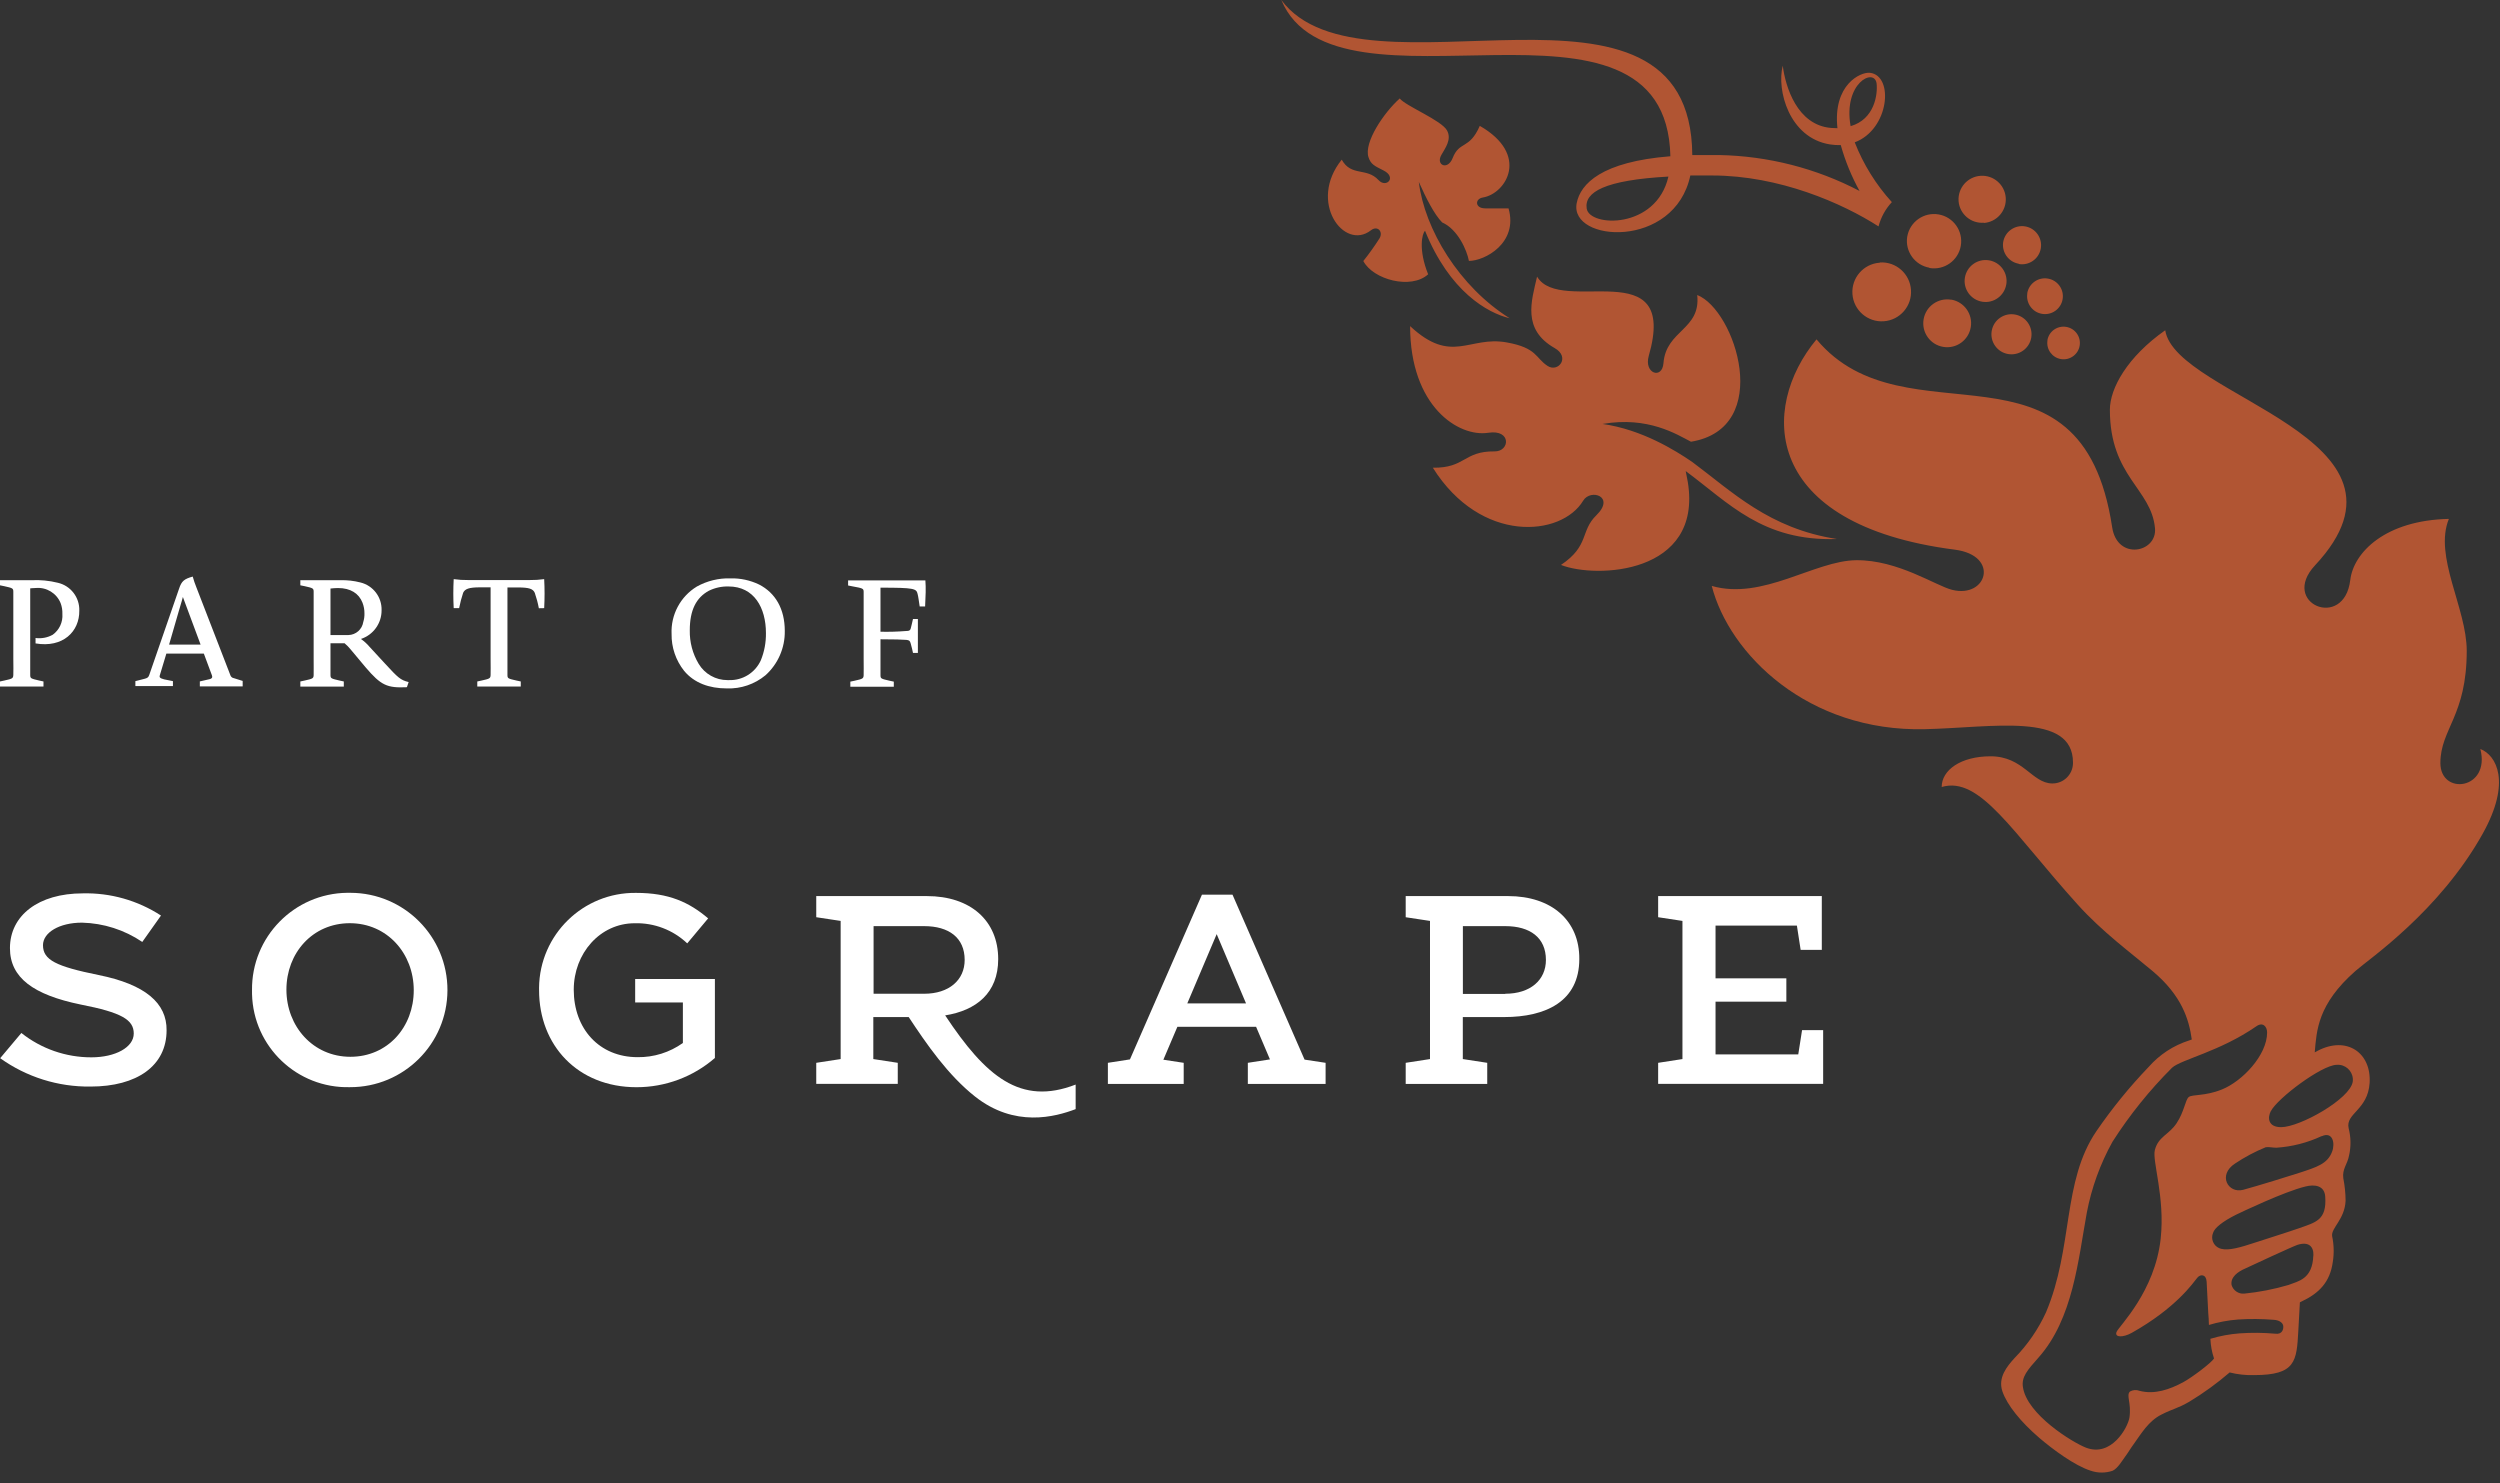
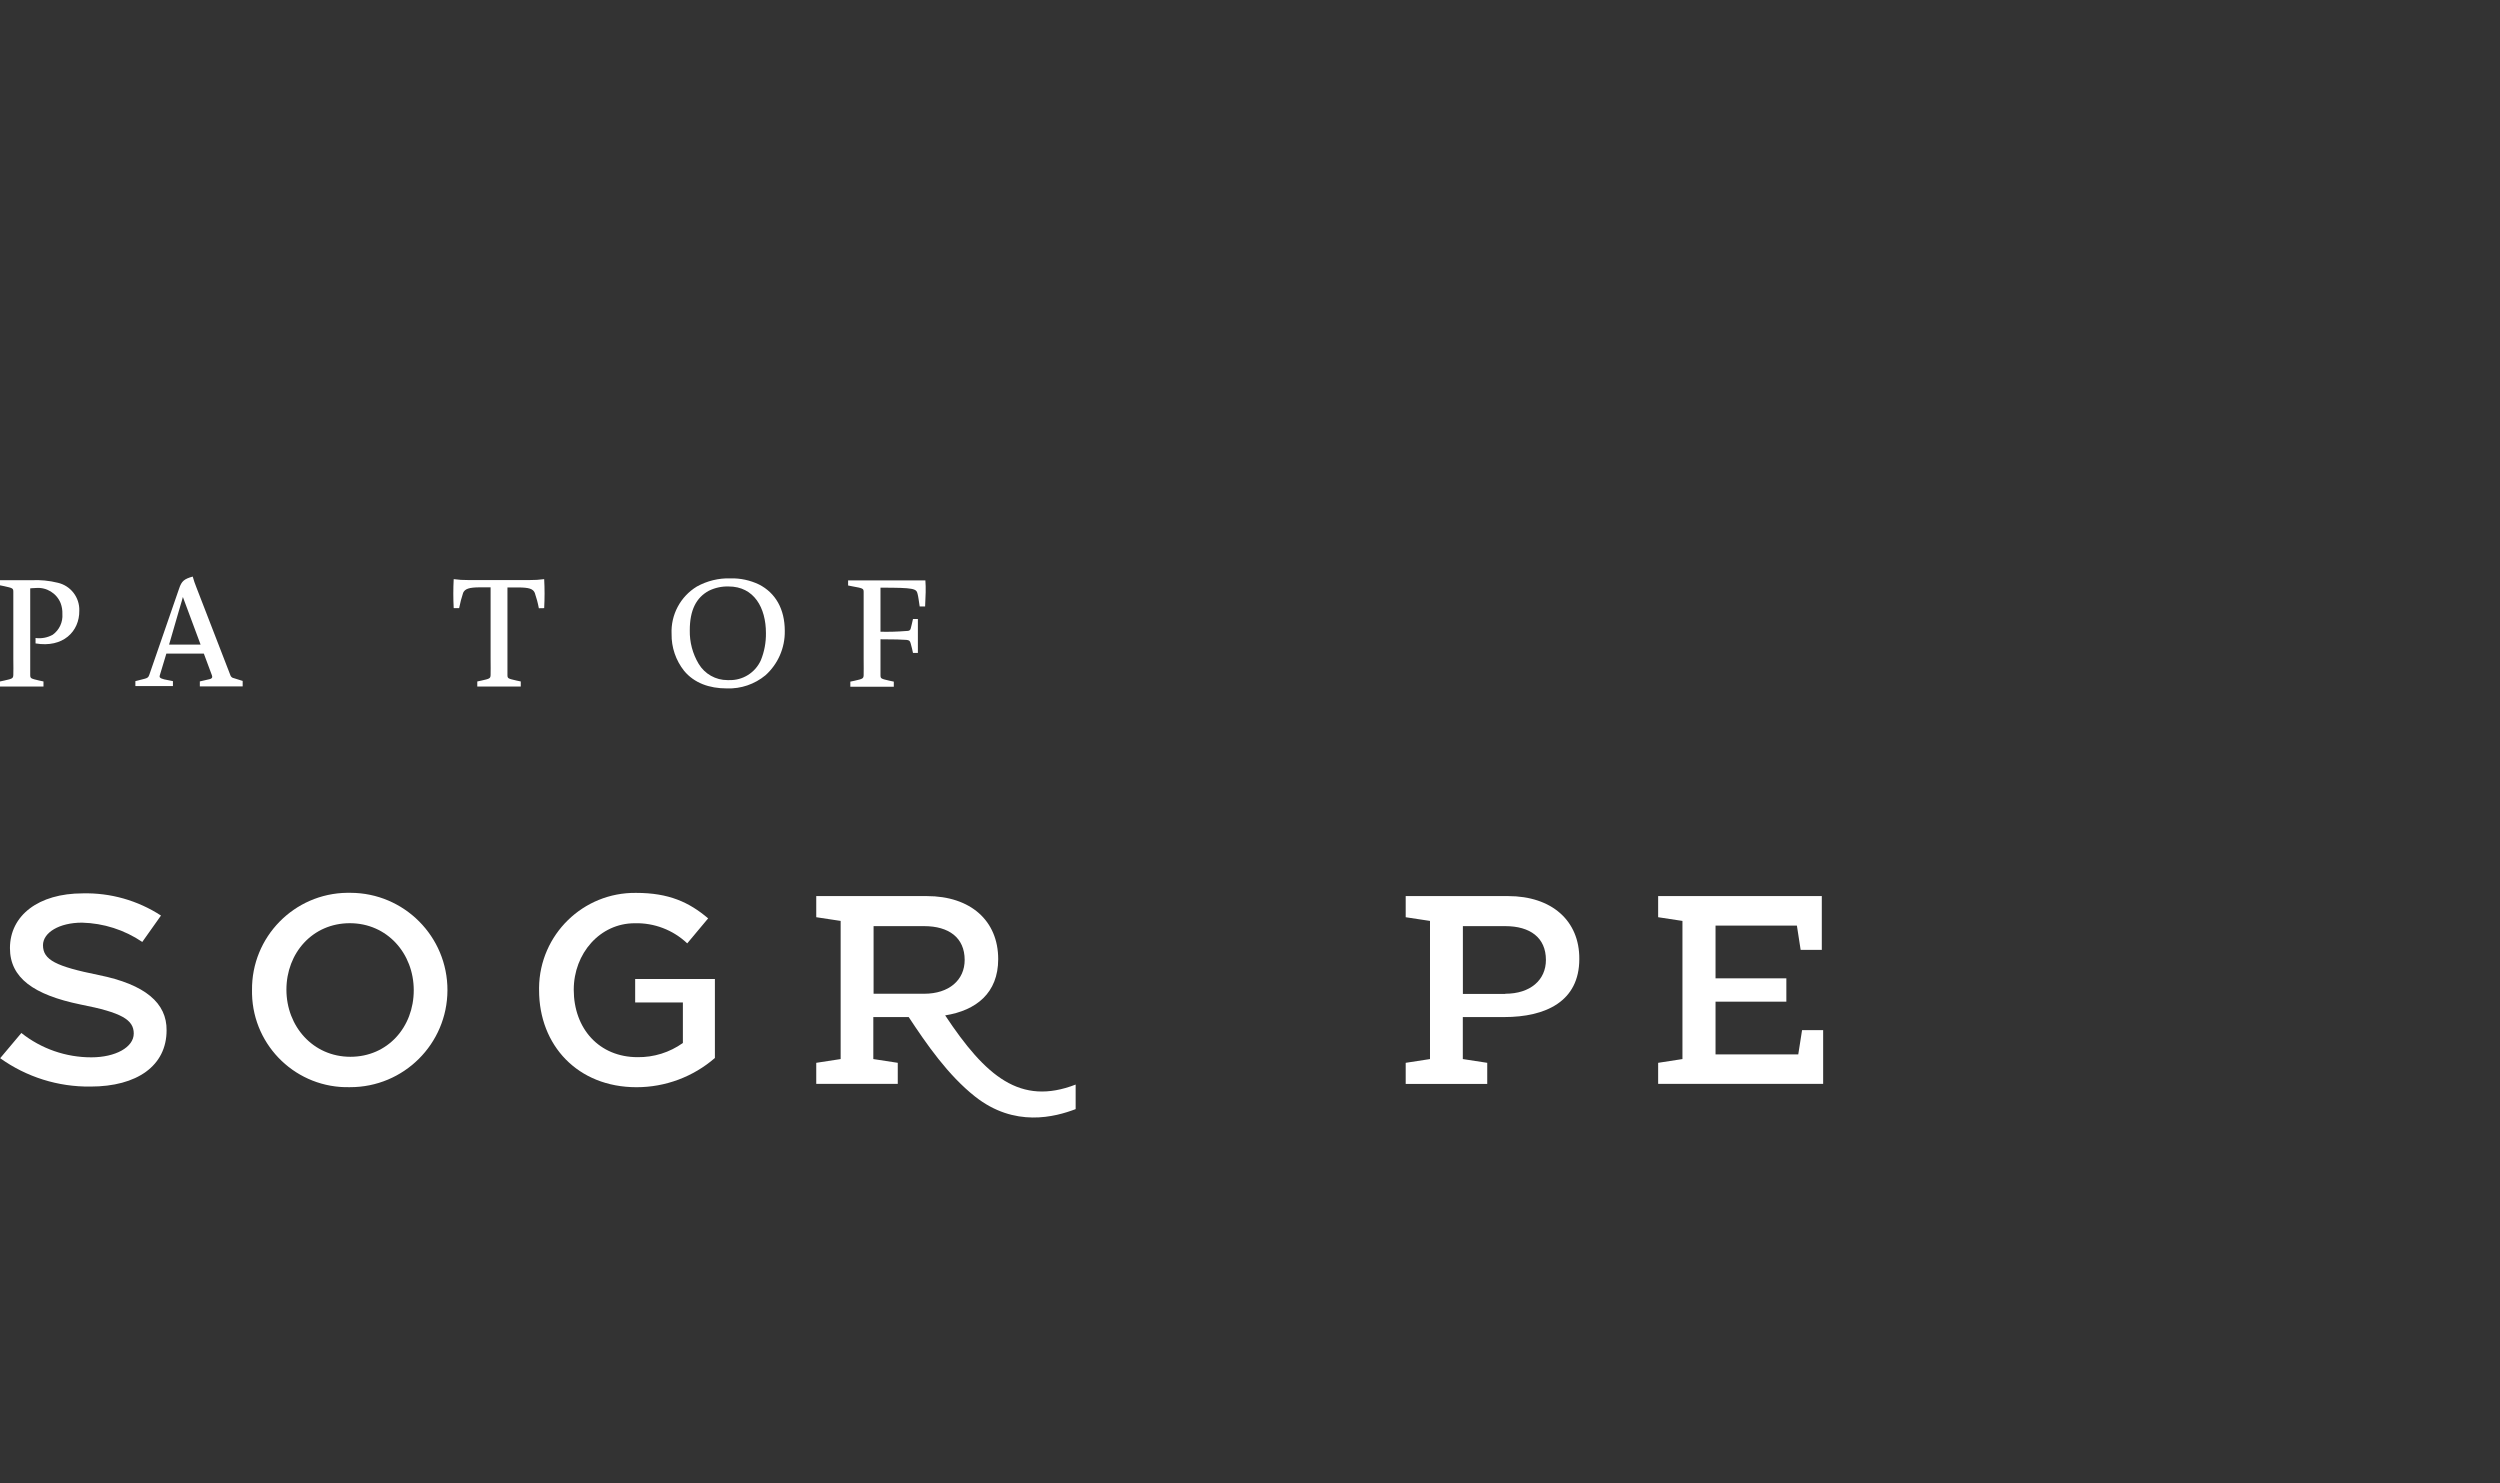
<svg xmlns="http://www.w3.org/2000/svg" width="150px" height="89px" viewBox="0 0 150 89" version="1.1">
  <rect x="0" y="0" width="150" height="89" fill="#333333" stroke="none" />
  <title>Sandeman/logo/generic</title>
  <desc>Created with Sketch.</desc>
  <g id="Sandeman/logo/generic" stroke="none" stroke-width="1" fill="none" fill-rule="evenodd">
    <g id="logo-black">
      <path d="M2.133,38.605 L2.133,38.279 C2.489,38.328 2.852,38.259 3.166,38.083 C3.561,37.796 3.779,37.325 3.743,36.838 C3.751,36.615 3.715,36.394 3.636,36.186 C3.396,35.594 2.798,35.227 2.162,35.279 C2.018,35.279 1.836,35.302 1.813,35.302 L1.813,39.502 L1.813,40.506 C1.813,40.715 1.875,40.718 2.351,40.832 L2.609,40.888 L2.609,41.194 L3.47548077e-15,41.194 L3.47548077e-15,40.888 L0.258,40.832 C0.743,40.725 0.786,40.705 0.799,40.506 C0.812,40.307 0.799,39.929 0.799,39.502 L0.799,36.502 L0.799,35.498 C0.799,35.292 0.743,35.282 0.258,35.172 L3.47548077e-15,35.119 L3.47548077e-15,34.813 L1.885,34.813 C2.418,34.785 2.952,34.837 3.47,34.966 C4.241,35.144 4.779,35.841 4.758,36.632 C4.777,37.888 3.779,38.886 2.133,38.605" id="Fill-1" fill="#FFFFFF" />
      <path d="M10.145,38.677 L12.036,38.677 L10.973,35.82 C10.973,35.82 10.872,36.199 10.725,36.675 L10.145,38.677 Z M14.56,41.182 L11.99,41.182 L11.99,40.885 L12.584,40.748 C12.711,40.722 12.763,40.643 12.717,40.523 L12.231,39.218 L9.981,39.218 L9.587,40.523 C9.551,40.627 9.587,40.695 9.848,40.761 L10.376,40.868 L10.376,41.165 L8.123,41.165 L8.123,40.868 L8.661,40.731 C8.834,40.686 8.905,40.65 8.954,40.5 L10.741,35.331 C10.898,34.845 11.067,34.738 11.563,34.594 C11.624,34.816 11.698,35.033 11.785,35.246 L13.813,40.487 C13.838,40.596 13.928,40.677 14.038,40.692 L14.56,40.855 L14.56,41.182 Z" id="Fill-4" fill="#FFFFFF" />
-       <path d="M21.75,36.163 C21.535,35.608 21.033,35.282 20.279,35.282 C20.129,35.285 19.979,35.294 19.829,35.312 L19.829,38.103 L20.905,38.103 C21.353,38.093 21.728,37.763 21.796,37.32 C21.848,37.155 21.872,36.982 21.867,36.808 C21.87,36.588 21.83,36.368 21.75,36.163 L21.75,36.163 Z M24.414,41.233 C23.221,41.286 22.865,41.126 21.939,40.043 L21.052,38.983 C20.939,38.842 20.813,38.712 20.674,38.595 L19.829,38.595 L19.829,39.502 L19.829,40.506 C19.829,40.715 19.891,40.718 20.371,40.832 L20.628,40.888 L20.628,41.195 L18.02,41.195 L18.02,40.888 L18.28,40.832 C18.763,40.725 18.812,40.705 18.819,40.506 C18.825,40.307 18.819,39.929 18.819,39.502 L18.819,36.502 L18.819,35.498 C18.819,35.292 18.763,35.282 18.28,35.171 L18.02,35.119 L18.02,34.813 L19.448,34.813 L20.426,34.813 C20.829,34.801 21.232,34.846 21.623,34.947 C22.387,35.132 22.917,35.827 22.895,36.613 C22.901,37.396 22.4,38.094 21.655,38.338 C21.85,38.473 22.025,38.633 22.177,38.814 L23.094,39.808 C23.876,40.656 24.026,40.806 24.519,40.924 L24.414,41.233 Z" id="Fill-6" fill="#FFFFFF" />
      <path d="M32.331,36.495 C32.273,36.182 32.191,35.874 32.087,35.573 C31.983,35.334 31.761,35.247 31.076,35.247 L30.447,35.247 L30.447,39.502 L30.447,40.506 C30.447,40.715 30.499,40.718 30.985,40.832 L31.246,40.888 L31.246,41.194 L28.637,41.194 L28.637,40.888 L28.898,40.832 C29.38,40.725 29.426,40.705 29.436,40.506 C29.446,40.307 29.436,39.929 29.436,39.502 L29.436,35.24 L28.806,35.24 C28.131,35.24 27.9,35.334 27.789,35.566 C27.689,35.868 27.609,36.176 27.548,36.489 L27.222,36.489 C27.191,35.909 27.191,35.327 27.222,34.748 C27.509,34.788 27.799,34.807 28.089,34.803 L31.78,34.803 C32.072,34.806 32.363,34.788 32.651,34.748 C32.682,35.327 32.682,35.909 32.651,36.489 L32.331,36.495 Z" id="Fill-8" fill="#FFFFFF" />
      <path d="M43.712,35.188 C43.306,35.177 42.903,35.264 42.538,35.442 C41.772,35.853 41.387,36.609 41.387,37.816 C41.372,38.523 41.556,39.22 41.919,39.828 C42.282,40.437 42.941,40.809 43.65,40.806 L43.738,40.806 C44.56,40.834 45.316,40.363 45.652,39.613 C45.862,39.095 45.965,38.541 45.956,37.982 C45.956,36.476 45.254,35.188 43.712,35.188 M45.929,40.516 C45.278,41.055 44.452,41.336 43.608,41.305 C42.554,41.305 41.651,40.979 41.045,40.249 C40.547,39.62 40.282,38.839 40.295,38.038 C40.243,36.885 40.823,35.795 41.808,35.194 C42.425,34.851 43.123,34.681 43.829,34.702 C44.422,34.687 45.01,34.814 45.545,35.071 C46.523,35.573 47.087,36.531 47.087,37.858 C47.103,38.87 46.681,39.839 45.929,40.516" id="Fill-10" fill="#FFFFFF" />
      <path d="M55.507,36.388 L55.181,36.388 C55.128,36.062 55.112,35.866 55.057,35.641 C54.982,35.315 54.867,35.26 52.829,35.26 L52.829,37.904 C53.347,37.916 53.865,37.901 54.382,37.859 C54.541,37.859 54.607,37.832 54.642,37.715 C54.695,37.526 54.714,37.412 54.779,37.141 L55.073,37.141 L55.073,39.176 L54.779,39.176 C54.734,38.961 54.714,38.869 54.642,38.609 C54.597,38.448 54.561,38.413 54.382,38.393 C54.202,38.374 53.609,38.357 52.829,38.357 L52.829,39.502 L52.829,40.516 C52.829,40.725 52.882,40.728 53.367,40.842 L53.628,40.898 L53.628,41.204 L51.02,41.204 L51.02,40.898 L51.284,40.842 C51.757,40.735 51.809,40.715 51.819,40.516 C51.828,40.317 51.819,39.939 51.819,39.512 L51.819,36.512 L51.819,35.507 C51.819,35.302 51.747,35.292 51.147,35.181 L50.886,35.129 L50.886,34.823 L55.523,34.823 C55.559,35.263 55.539,35.784 55.507,36.388" id="Fill-12" fill="#FFFFFF" />
-       <path d="M136.255,66.652 C136.03,67.086 136.096,67.63 136.868,67.63 C137.99,67.63 141.023,65.934 141.166,64.894 C141.226,64.401 140.874,63.953 140.381,63.892 C140.317,63.885 140.252,63.884 140.188,63.89 C139.282,63.919 136.663,65.886 136.255,66.662 L136.255,66.652 Z M139.301,68.165 C138.444,68.566 137.519,68.803 136.575,68.863 C136.366,68.863 136.154,68.807 135.946,68.833 C135.3,69.097 134.683,69.424 134.103,69.812 C133.05,70.493 133.676,71.634 134.596,71.387 C135.45,71.158 137.605,70.487 137.932,70.379 C139.011,70.027 139.657,69.828 139.927,69.097 C140.12,68.589 139.96,67.871 139.301,68.175 L139.301,68.165 Z M139.513,71.784 C139.464,71.132 138.884,71.047 138.323,71.191 C137.067,71.495 134.488,72.724 134.175,72.877 C133.343,73.291 132.871,73.683 132.786,73.966 C132.633,74.323 132.798,74.738 133.155,74.891 C133.191,74.906 133.228,74.919 133.265,74.928 C133.732,75.049 134.423,74.846 135.31,74.553 C135.636,74.445 137.517,73.849 137.918,73.702 C138.936,73.337 139.617,73.226 139.513,71.784 L139.513,71.784 Z M138.805,75.342 C138.828,74.778 138.515,74.481 137.85,74.69 C137.615,74.762 134.954,75.994 134.684,76.125 C134.286,76.297 133.813,76.624 133.895,77.103 C133.994,77.431 134.309,77.646 134.651,77.618 C135.549,77.528 136.437,77.355 137.302,77.1 C137.899,76.868 138.753,76.754 138.799,75.329 L138.805,75.342 Z M136.996,79.581 C136.996,79.428 136.836,79.209 136.409,79.187 C135.7,79.131 134.989,79.125 134.279,79.171 C133.688,79.217 133.103,79.326 132.535,79.497 C132.535,79.239 132.509,78.995 132.496,78.795 C132.496,78.74 132.437,77.612 132.398,76.901 C132.375,76.454 132.029,76.431 131.84,76.663 C131.592,76.966 130.575,78.472 127.908,79.969 C127.386,80.263 126.854,80.257 126.995,79.914 C127.135,79.571 129.3,77.504 129.642,74.308 C129.907,71.843 129.127,69.671 129.29,69.009 C129.496,68.191 130.132,68.09 130.595,67.395 C131.058,66.701 131.116,65.987 131.328,65.82 C131.54,65.654 132.307,65.778 133.317,65.367 C134.534,64.878 136.027,63.316 136.027,61.95 C136.027,61.597 135.773,61.297 135.375,61.581 C133.19,63.094 130.865,63.57 130.321,64.066 C128.973,65.412 127.776,66.9 126.75,68.504 C126.012,69.832 125.492,71.27 125.208,72.763 C124.692,75.606 124.379,79.128 122.315,81.45 C121.64,82.209 121.288,82.611 121.373,83.211 C121.601,84.864 124.357,86.55 125.159,86.86 C126.682,87.447 127.67,85.656 127.767,85.053 C127.895,84.159 127.549,83.716 127.803,83.488 C127.977,83.392 128.185,83.377 128.371,83.449 C129.274,83.687 130.18,83.367 130.979,82.94 C131.54,82.637 132.698,81.753 132.841,81.509 C132.714,81.127 132.64,80.73 132.623,80.328 C133.194,80.156 133.782,80.047 134.377,80.002 C135.085,79.953 135.796,79.959 136.503,80.021 C136.943,80.087 137.012,79.741 136.996,79.581 L136.996,79.581 Z M148.96,50.025 C146.351,54.701 142.112,57.561 141.333,58.252 C139.05,60.258 138.998,61.839 138.884,63.143 L139.063,63.045 C140.795,62.142 142.291,63.156 142.177,64.979 C142.073,66.609 140.716,66.802 140.918,67.695 C141.058,68.235 141.067,68.799 140.941,69.342 C140.847,69.854 140.521,70.144 140.599,70.699 C140.686,71.14 140.732,71.589 140.736,72.039 C140.687,73.167 139.862,73.67 139.927,74.165 C140.037,74.678 140.05,75.208 139.966,75.727 C139.803,76.914 139.154,77.596 138.085,78.094 L137.993,78.14 C137.938,79.118 137.902,79.77 137.899,79.849 C137.798,81.675 137.749,82.506 135.244,82.506 C134.752,82.521 134.259,82.467 133.78,82.346 C133.024,82.997 132.215,83.584 131.361,84.101 C130.624,84.528 130.434,84.495 129.675,84.88 C128.915,85.265 128.485,85.999 128.022,86.647 C127.842,86.889 127.696,87.147 127.516,87.388 C127.337,87.629 127.066,88.102 126.757,88.246 C126.334,88.389 125.875,88.389 125.452,88.246 C124.474,87.939 123.17,86.961 122.377,86.289 C121.236,85.311 120.42,84.296 120.143,83.478 C119.866,82.659 120.411,81.988 120.884,81.472 C121.661,80.677 122.295,79.754 122.759,78.743 C124.409,74.83 123.721,70.888 125.788,67.865 C126.724,66.501 127.77,65.215 128.915,64.021 C129.567,63.277 130.409,62.726 131.351,62.426 L131.507,62.37 C131.341,61.17 130.911,59.736 129.147,58.258 C127.842,57.16 126.147,55.92 124.672,54.287 C120.743,49.94 118.803,46.539 116.501,47.22 C116.501,46.206 117.642,45.378 119.436,45.378 C121.392,45.378 121.914,46.983 123.121,47.008 C123.801,47.023 124.365,46.483 124.379,45.803 C124.38,45.786 124.38,45.77 124.379,45.753 C124.379,42.701 119.53,43.659 115.497,43.751 C108.483,43.92 103.758,39.257 102.704,35.155 C105.759,36.039 108.871,33.636 111.375,33.613 C113.879,33.59 116.149,35.149 117.127,35.39 C119.227,35.918 120,33.329 117.29,32.98 C105.691,31.487 105.571,24.479 108.991,20.361 C114.346,26.781 124.885,19.448 126.73,31.637 C127.034,33.649 129.434,33.163 129.3,31.695 C129.085,29.318 126.593,28.601 126.593,24.587 C126.593,23.302 127.634,21.417 129.913,19.816 C130.539,23.827 146.071,26.256 138.897,33.926 C136.774,36.209 140.654,37.839 141.016,34.8 C141.212,33.15 143.116,31.213 146.932,31.134 C146.015,33.381 148.004,36.489 148.004,39.049 C148.004,42.962 146.423,43.738 146.423,45.782 C146.423,47.759 149.449,47.38 148.82,44.938 C149.781,45.313 150.698,46.914 148.96,50.025 L148.96,50.025 Z M112.777,15.763 C111.807,15.832 111.077,16.674 111.146,17.644 C111.215,18.615 112.058,19.345 113.028,19.276 C113.997,19.207 114.728,18.364 114.659,17.394 C114.659,17.393 114.659,17.393 114.659,17.393 C114.596,16.429 113.768,15.694 112.803,15.747 L112.777,15.763 Z M117.068,17.983 C116.287,17.852 115.547,18.379 115.416,19.16 C115.284,19.942 115.811,20.682 116.592,20.813 C117.374,20.945 118.114,20.418 118.245,19.636 C118.246,19.629 118.248,19.621 118.249,19.614 C118.37,18.847 117.858,18.123 117.095,17.98 L117.068,17.983 Z M119.025,13.379 C119.807,13.326 120.397,12.65 120.345,11.868 C120.292,11.087 119.616,10.496 118.834,10.549 C118.052,10.601 117.461,11.278 117.514,12.059 C117.514,12.065 117.515,12.069 117.515,12.075 C117.582,12.851 118.265,13.427 119.041,13.363 L119.025,13.379 Z M115.764,16.079 C116.651,16.232 117.495,15.637 117.648,14.75 C117.801,13.862 117.206,13.019 116.318,12.866 C115.431,12.713 114.588,13.308 114.435,14.195 C114.433,14.204 114.432,14.212 114.43,14.22 C114.303,15.095 114.894,15.911 115.764,16.063 L115.764,16.079 Z M121.128,15.841 C121.751,15.947 122.343,15.528 122.448,14.905 C122.554,14.281 122.135,13.69 121.512,13.584 C120.889,13.478 120.297,13.898 120.192,14.521 C120.191,14.526 120.19,14.531 120.189,14.537 C120.103,15.149 120.518,15.72 121.128,15.825 L121.128,15.841 Z M120.378,17.064 C120.49,16.378 120.025,15.731 119.339,15.619 C118.653,15.507 118.006,15.972 117.893,16.659 C117.782,17.345 118.247,17.992 118.933,18.103 C118.935,18.104 118.936,18.104 118.937,18.104 C119.624,18.213 120.268,17.744 120.377,17.057 C120.377,17.054 120.378,17.051 120.378,17.047 L120.378,17.064 Z M120.479,21.241 C121.134,21.357 121.758,20.92 121.874,20.265 C121.989,19.611 121.552,18.987 120.898,18.871 C120.243,18.756 119.619,19.192 119.504,19.847 C119.503,19.852 119.502,19.857 119.501,19.862 C119.395,20.512 119.831,21.127 120.479,21.241 L120.479,21.241 Z M121.64,17.602 C121.545,18.187 121.942,18.738 122.528,18.832 C123.112,18.928 123.663,18.53 123.758,17.946 C123.853,17.361 123.457,16.811 122.873,16.715 C122.289,16.616 121.735,17.009 121.635,17.593 C121.635,17.596 121.634,17.599 121.634,17.602 L121.64,17.602 Z M122.85,20.42 C122.762,20.952 123.122,21.456 123.655,21.545 C124.188,21.633 124.692,21.273 124.78,20.74 C124.868,20.207 124.508,19.703 123.975,19.614 C123.974,19.614 123.973,19.614 123.972,19.614 C123.439,19.524 122.934,19.883 122.844,20.415 C122.844,20.417 122.844,20.418 122.843,20.419 L122.85,20.42 Z M100.112,10.594 C96.274,10.806 95.051,11.527 95.201,12.512 C95.364,13.63 99.375,13.777 100.105,10.594 L100.112,10.594 Z M111.042,7.568 C112.464,7.154 112.673,5.68 112.595,4.999 C112.454,4.046 110.579,4.989 111.036,7.568 L111.042,7.568 Z M112.712,13.584 C110.553,12.199 106.767,10.529 102.724,10.529 L101.42,10.529 C100.477,14.98 94.148,14.543 94.601,12.192 C94.826,11.028 96.091,9.704 100.223,9.375 C99.975,-2.1 80.142,7.787 76.878,0 C81.77,6.57 101.452,-3.281 101.537,9.303 L103.148,9.303 C106.086,9.358 108.97,10.096 111.574,11.458 C111.093,10.588 110.714,9.664 110.446,8.706 C110.228,8.713 110.009,8.699 109.793,8.664 C107.351,8.273 106.585,5.403 106.966,3.942 C107.126,5.217 107.834,7.506 109.859,7.676 C109.992,7.676 110.123,7.692 110.247,7.692 C109.963,5.083 111.633,4.301 112.203,4.369 C113.651,4.545 113.358,7.764 111.284,8.54 C111.802,9.861 112.557,11.076 113.511,12.127 C113.128,12.539 112.854,13.04 112.712,13.584 L112.712,13.584 Z M85.689,16.457 C85.099,14.996 85.317,14.009 85.503,13.849 C86.971,17.488 89.25,18.779 90.58,19.095 C87.558,17.207 85.471,13.754 85.128,10.911 C85.549,11.859 86.054,12.867 86.53,13.346 C87.457,13.754 88.011,14.996 88.135,15.655 C89.08,15.655 91.105,14.589 90.512,12.502 L89.107,12.502 C88.493,12.502 88.48,11.931 88.973,11.85 C90.378,11.615 91.797,9.277 88.787,7.552 C88.158,8.993 87.567,8.436 87.157,9.489 C86.86,10.239 86.133,9.909 86.482,9.296 C86.71,8.889 87.111,8.377 86.827,7.836 C86.501,7.219 84.346,6.368 83.984,5.908 C83.025,6.763 81.822,8.553 82.109,9.433 C82.246,9.854 82.458,9.949 83.002,10.223 C83.83,10.63 83.182,11.315 82.709,10.803 C81.995,10.03 81.078,10.611 80.504,9.58 C78.46,12.114 80.641,15.075 82.255,13.819 C82.653,13.509 83.002,13.898 82.777,14.292 C82.476,14.766 82.15,15.223 81.799,15.662 C82.386,16.78 84.668,17.39 85.689,16.457 L85.689,16.457 Z M101.27,28.93 C102.16,34.474 95.749,34.725 93.659,33.896 C95.38,32.742 94.803,31.865 95.782,30.916 C96.939,29.784 95.436,29.305 94.992,30.039 C93.688,32.211 88.846,32.648 85.97,28.063 C87.926,28.092 87.815,27.062 89.667,27.084 C90.596,27.104 90.704,25.748 89.296,25.966 C87.522,26.243 84.607,24.398 84.607,19.568 C87.114,21.906 88.145,20.132 90.408,20.546 C92.227,20.872 92.123,21.476 92.853,21.955 C93.505,22.376 94.233,21.42 93.277,20.883 C91.321,19.767 91.882,18.078 92.224,16.598 C93.642,18.984 100.745,15.042 98.925,21.355 C98.625,22.418 99.734,22.78 99.808,21.792 C99.962,19.793 102.062,19.793 101.833,17.7 C104.116,18.59 106.441,25.686 101.459,26.504 C100.611,26.064 98.879,24.962 96.15,25.438 C98.488,25.764 100.507,27.013 101.537,27.72 C103.921,29.491 106.148,31.721 110.221,32.341 C105.759,32.494 103.741,30.186 101.142,28.265 C101.188,28.5 101.234,28.718 101.27,28.93 L101.27,28.93 Z" id="Fill-14" fill="#B15533" />
      <path d="M5.909,58.5 C3.362,57.984 2.579,57.596 2.579,56.713 C2.579,55.953 3.558,55.359 4.921,55.359 C6.212,55.391 7.467,55.792 8.537,56.517 L9.659,54.933 C8.263,54.025 6.627,53.561 4.963,53.602 C2.315,53.602 0.597,54.922 0.597,56.889 C0.597,58.67 2.015,59.69 4.836,60.271 C7.308,60.753 8.025,61.187 8.025,62.012 C8.025,62.837 6.926,63.44 5.482,63.44 C3.957,63.442 2.476,62.927 1.282,61.979 L0.01,63.492 C1.589,64.623 3.488,65.219 5.429,65.194 C8.227,65.194 9.995,63.942 9.995,61.82 C10.014,60.189 8.726,59.067 5.909,58.5" id="Fill-17" fill="#FFFFFF" />
      <path d="M52.415,55.568 L55.448,55.568 C56.928,55.568 57.88,56.259 57.88,57.597 C57.88,58.803 56.941,59.625 55.448,59.625 L52.415,59.625 L52.415,55.568 Z M56.71,60.923 C58.572,60.626 59.892,59.583 59.892,57.547 C59.892,55.242 58.236,53.765 55.608,53.765 L48.975,53.765 L48.975,55.033 L50.439,55.255 L50.439,63.544 L48.975,63.769 L48.975,65.034 L53.866,65.034 L53.866,63.769 L52.399,63.544 L52.399,61.024 L54.522,61.024 C55.598,62.654 56.876,64.506 58.497,65.788 C60.88,67.676 63.31,67.014 64.539,66.547 L64.539,65.074 C61.226,66.359 59.142,64.591 56.71,60.923 L56.71,60.923 Z" id="Fill-20" fill="#FFFFFF" />
      <path d="M20.99,55.392 C18.753,55.392 17.185,57.179 17.185,59.38 C17.185,61.581 18.783,63.407 21.023,63.407 C23.263,63.407 24.825,61.623 24.825,59.416 C24.825,57.208 23.23,55.392 20.99,55.392 L20.99,55.392 Z M20.99,65.23 C17.829,65.31 15.202,62.811 15.122,59.65 C15.12,59.572 15.119,59.494 15.121,59.416 C15.084,56.223 17.642,53.605 20.835,53.568 C20.901,53.568 20.967,53.568 21.033,53.569 C24.253,53.578 26.856,56.196 26.847,59.416 C26.838,62.636 24.22,65.239 21,65.23 L20.99,65.23 Z" id="Fill-22" fill="#FFFFFF" />
      <path d="M38.11,58.741 L38.11,58.741 L38.11,60.147 L40.973,60.147 L40.973,62.579 C40.181,63.145 39.23,63.443 38.257,63.43 C35.951,63.43 34.425,61.722 34.425,59.383 C34.425,57.199 36.003,55.395 38.08,55.395 C39.25,55.363 40.384,55.797 41.234,56.602 L42.489,55.102 C41.335,54.124 40.122,53.573 38.159,53.573 C34.984,53.536 32.381,56.08 32.344,59.255 C32.344,59.31 32.344,59.365 32.345,59.419 C32.345,62.719 34.663,65.233 38.191,65.233 C39.919,65.234 41.589,64.611 42.894,63.479 L42.894,58.741 L38.11,58.741 Z" id="Fill-24" fill="#FFFFFF" />
-       <path d="M71.237,60.205 L73.001,56.048 L74.762,60.205 L71.237,60.205 Z M78.274,63.577 L73.95,53.68 L72.117,53.68 L67.797,63.564 L66.473,63.769 L66.473,65.035 L71.022,65.035 L71.022,63.769 L69.802,63.583 L70.643,61.607 L75.365,61.607 L76.197,63.564 L74.87,63.769 L74.87,65.035 L79.536,65.035 L79.536,63.769 L78.274,63.577 Z" id="Fill-26" fill="#FFFFFF" />
      <polygon id="Fill-28" fill="#FFFFFF" points="108.124 61.806 107.896 63.264 102.932 63.264 102.932 60.101 107.181 60.101 107.181 58.699 102.932 58.699 102.932 55.536 107.814 55.536 108.039 56.993 109.308 56.993 109.308 53.765 99.489 53.765 99.489 55.033 100.947 55.255 100.947 63.544 99.489 63.769 99.489 65.031 109.389 65.031 109.389 61.806" />
      <path d="M90.316,59.635 L87.773,59.635 L87.773,55.568 L90.316,55.568 C91.807,55.568 92.755,56.259 92.755,57.597 C92.755,58.803 91.819,59.625 90.316,59.625 L90.316,59.635 Z M90.483,53.765 L84.342,53.765 L84.342,55.034 L85.8,55.255 L85.8,63.544 L84.342,63.769 L84.342,65.035 L89.234,65.035 L89.234,63.769 L87.769,63.544 L87.769,61.024 L90.251,61.024 C92.736,61.024 94.758,60.091 94.758,57.544 C94.777,55.242 93.104,53.765 90.483,53.765 L90.483,53.765 Z" id="Fill-30" fill="#FFFFFF" />
    </g>
  </g>
</svg>